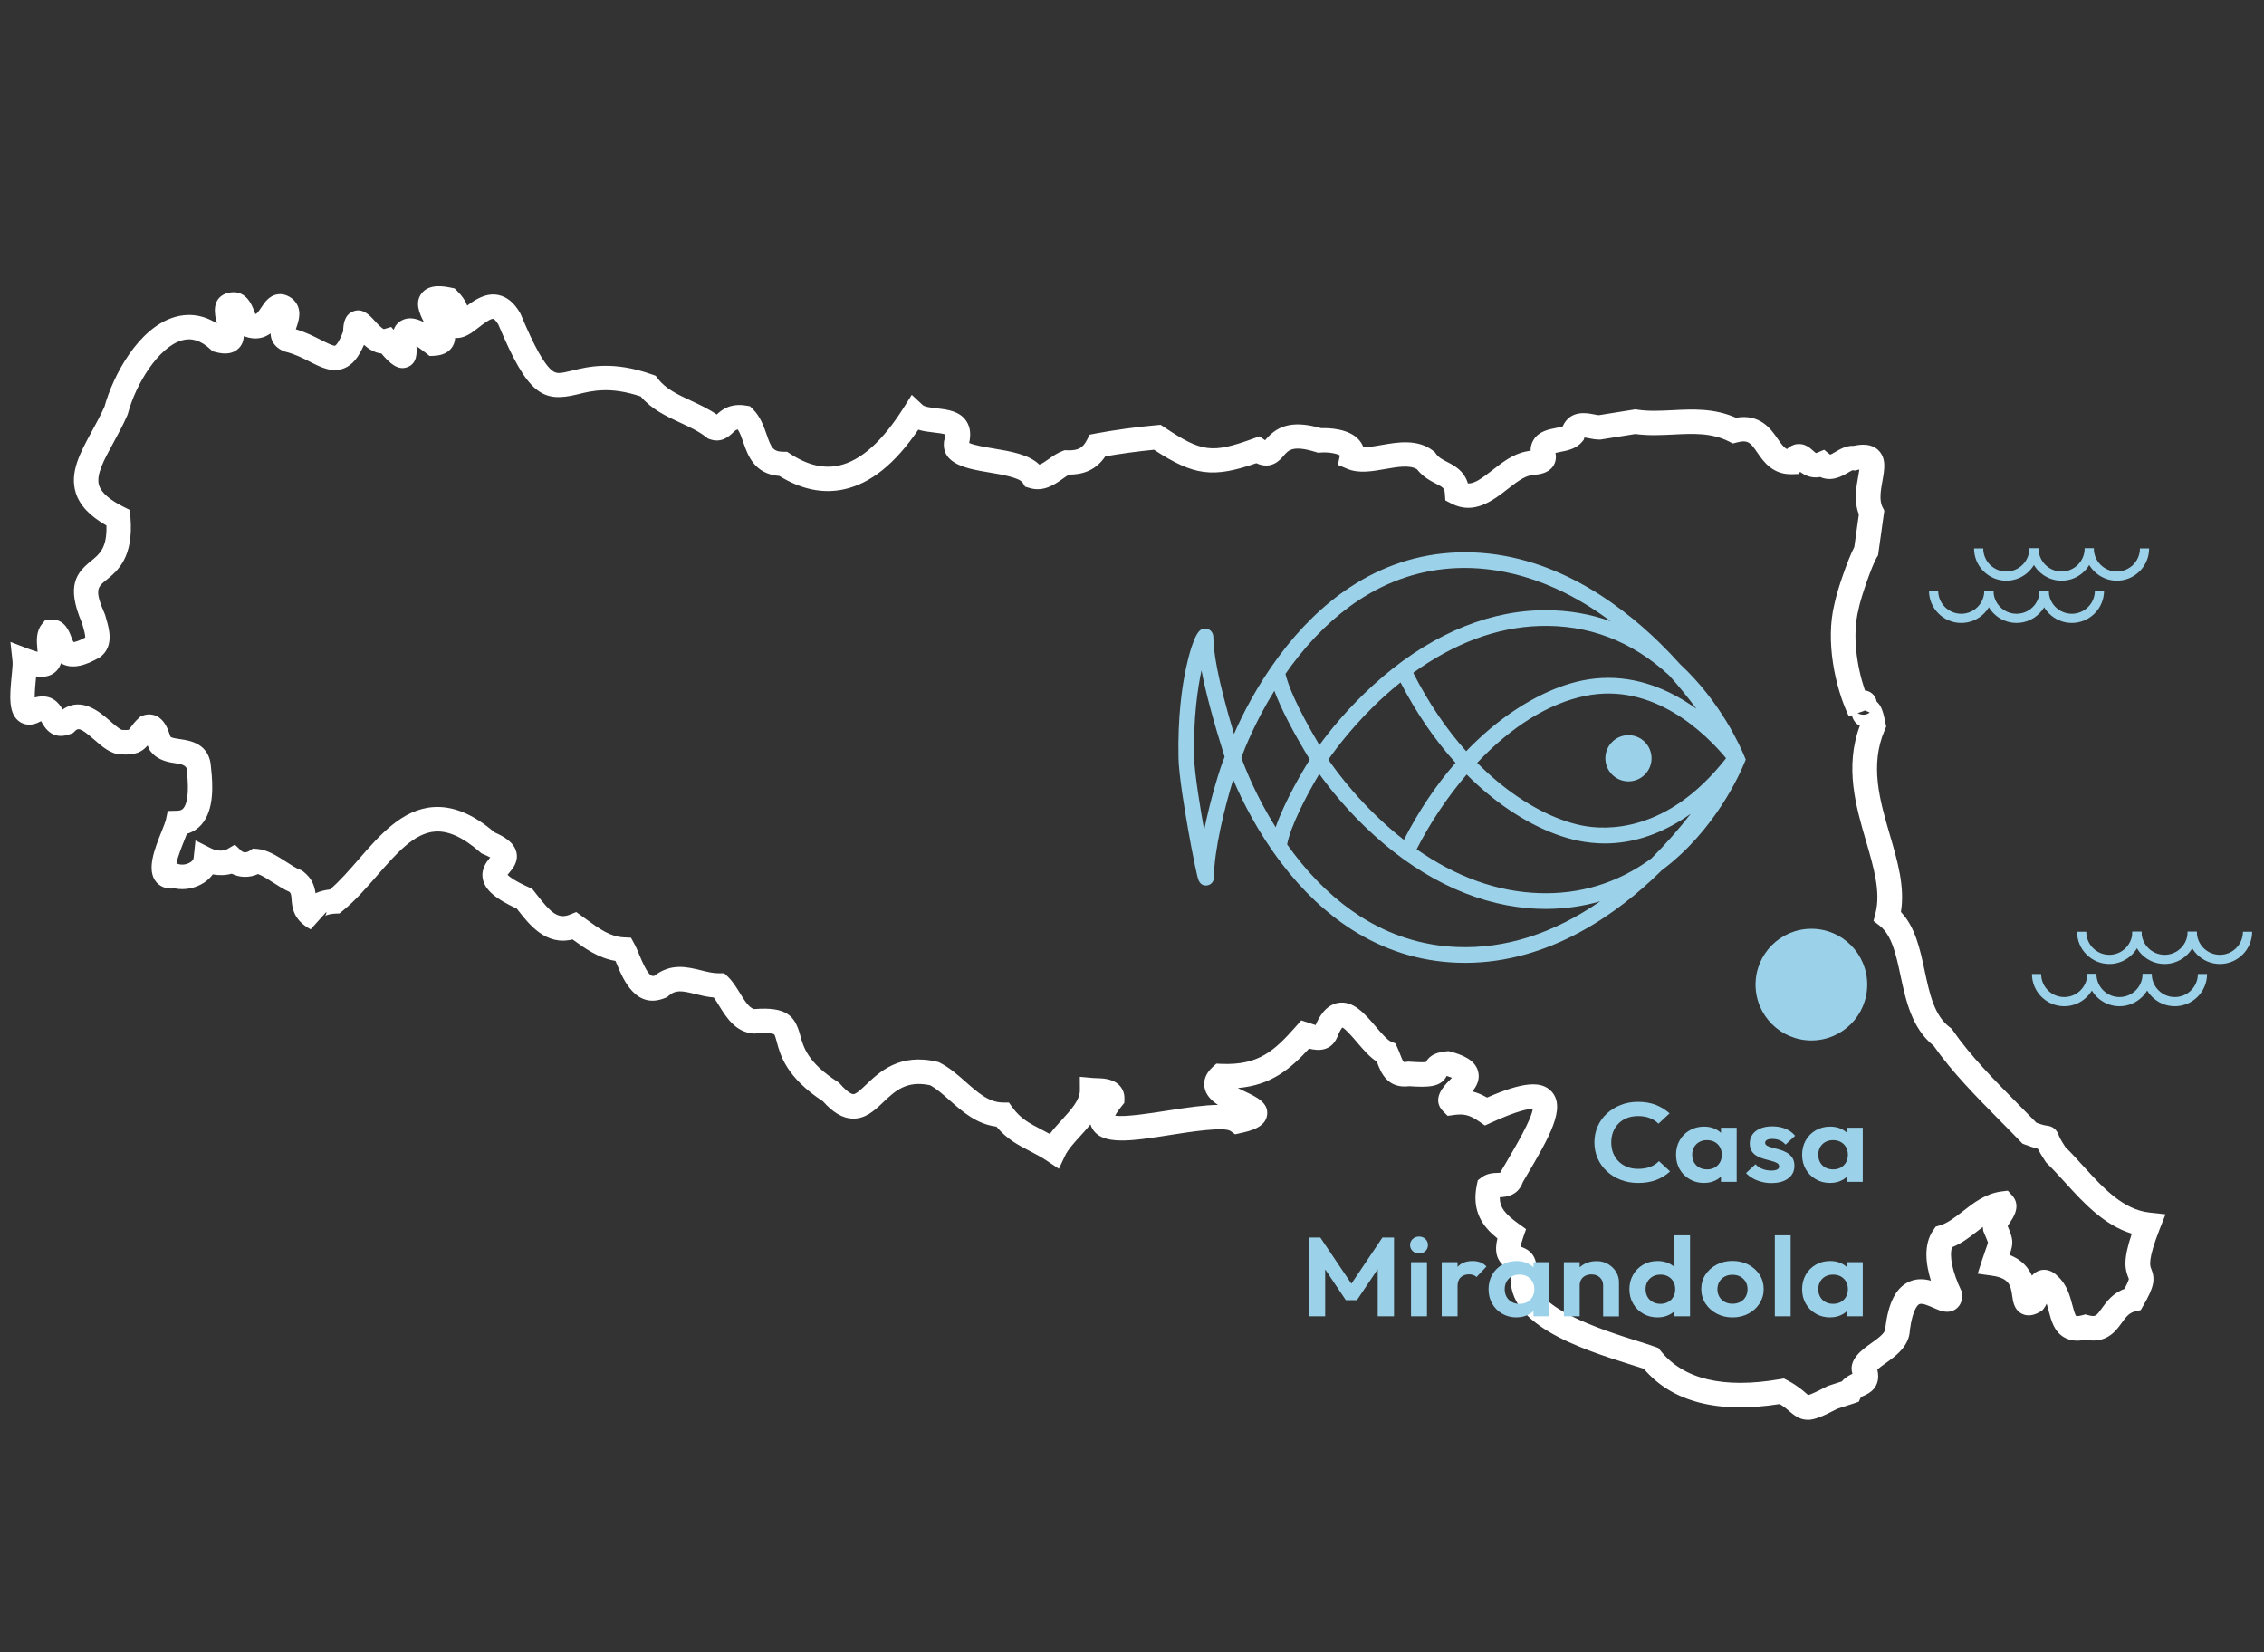
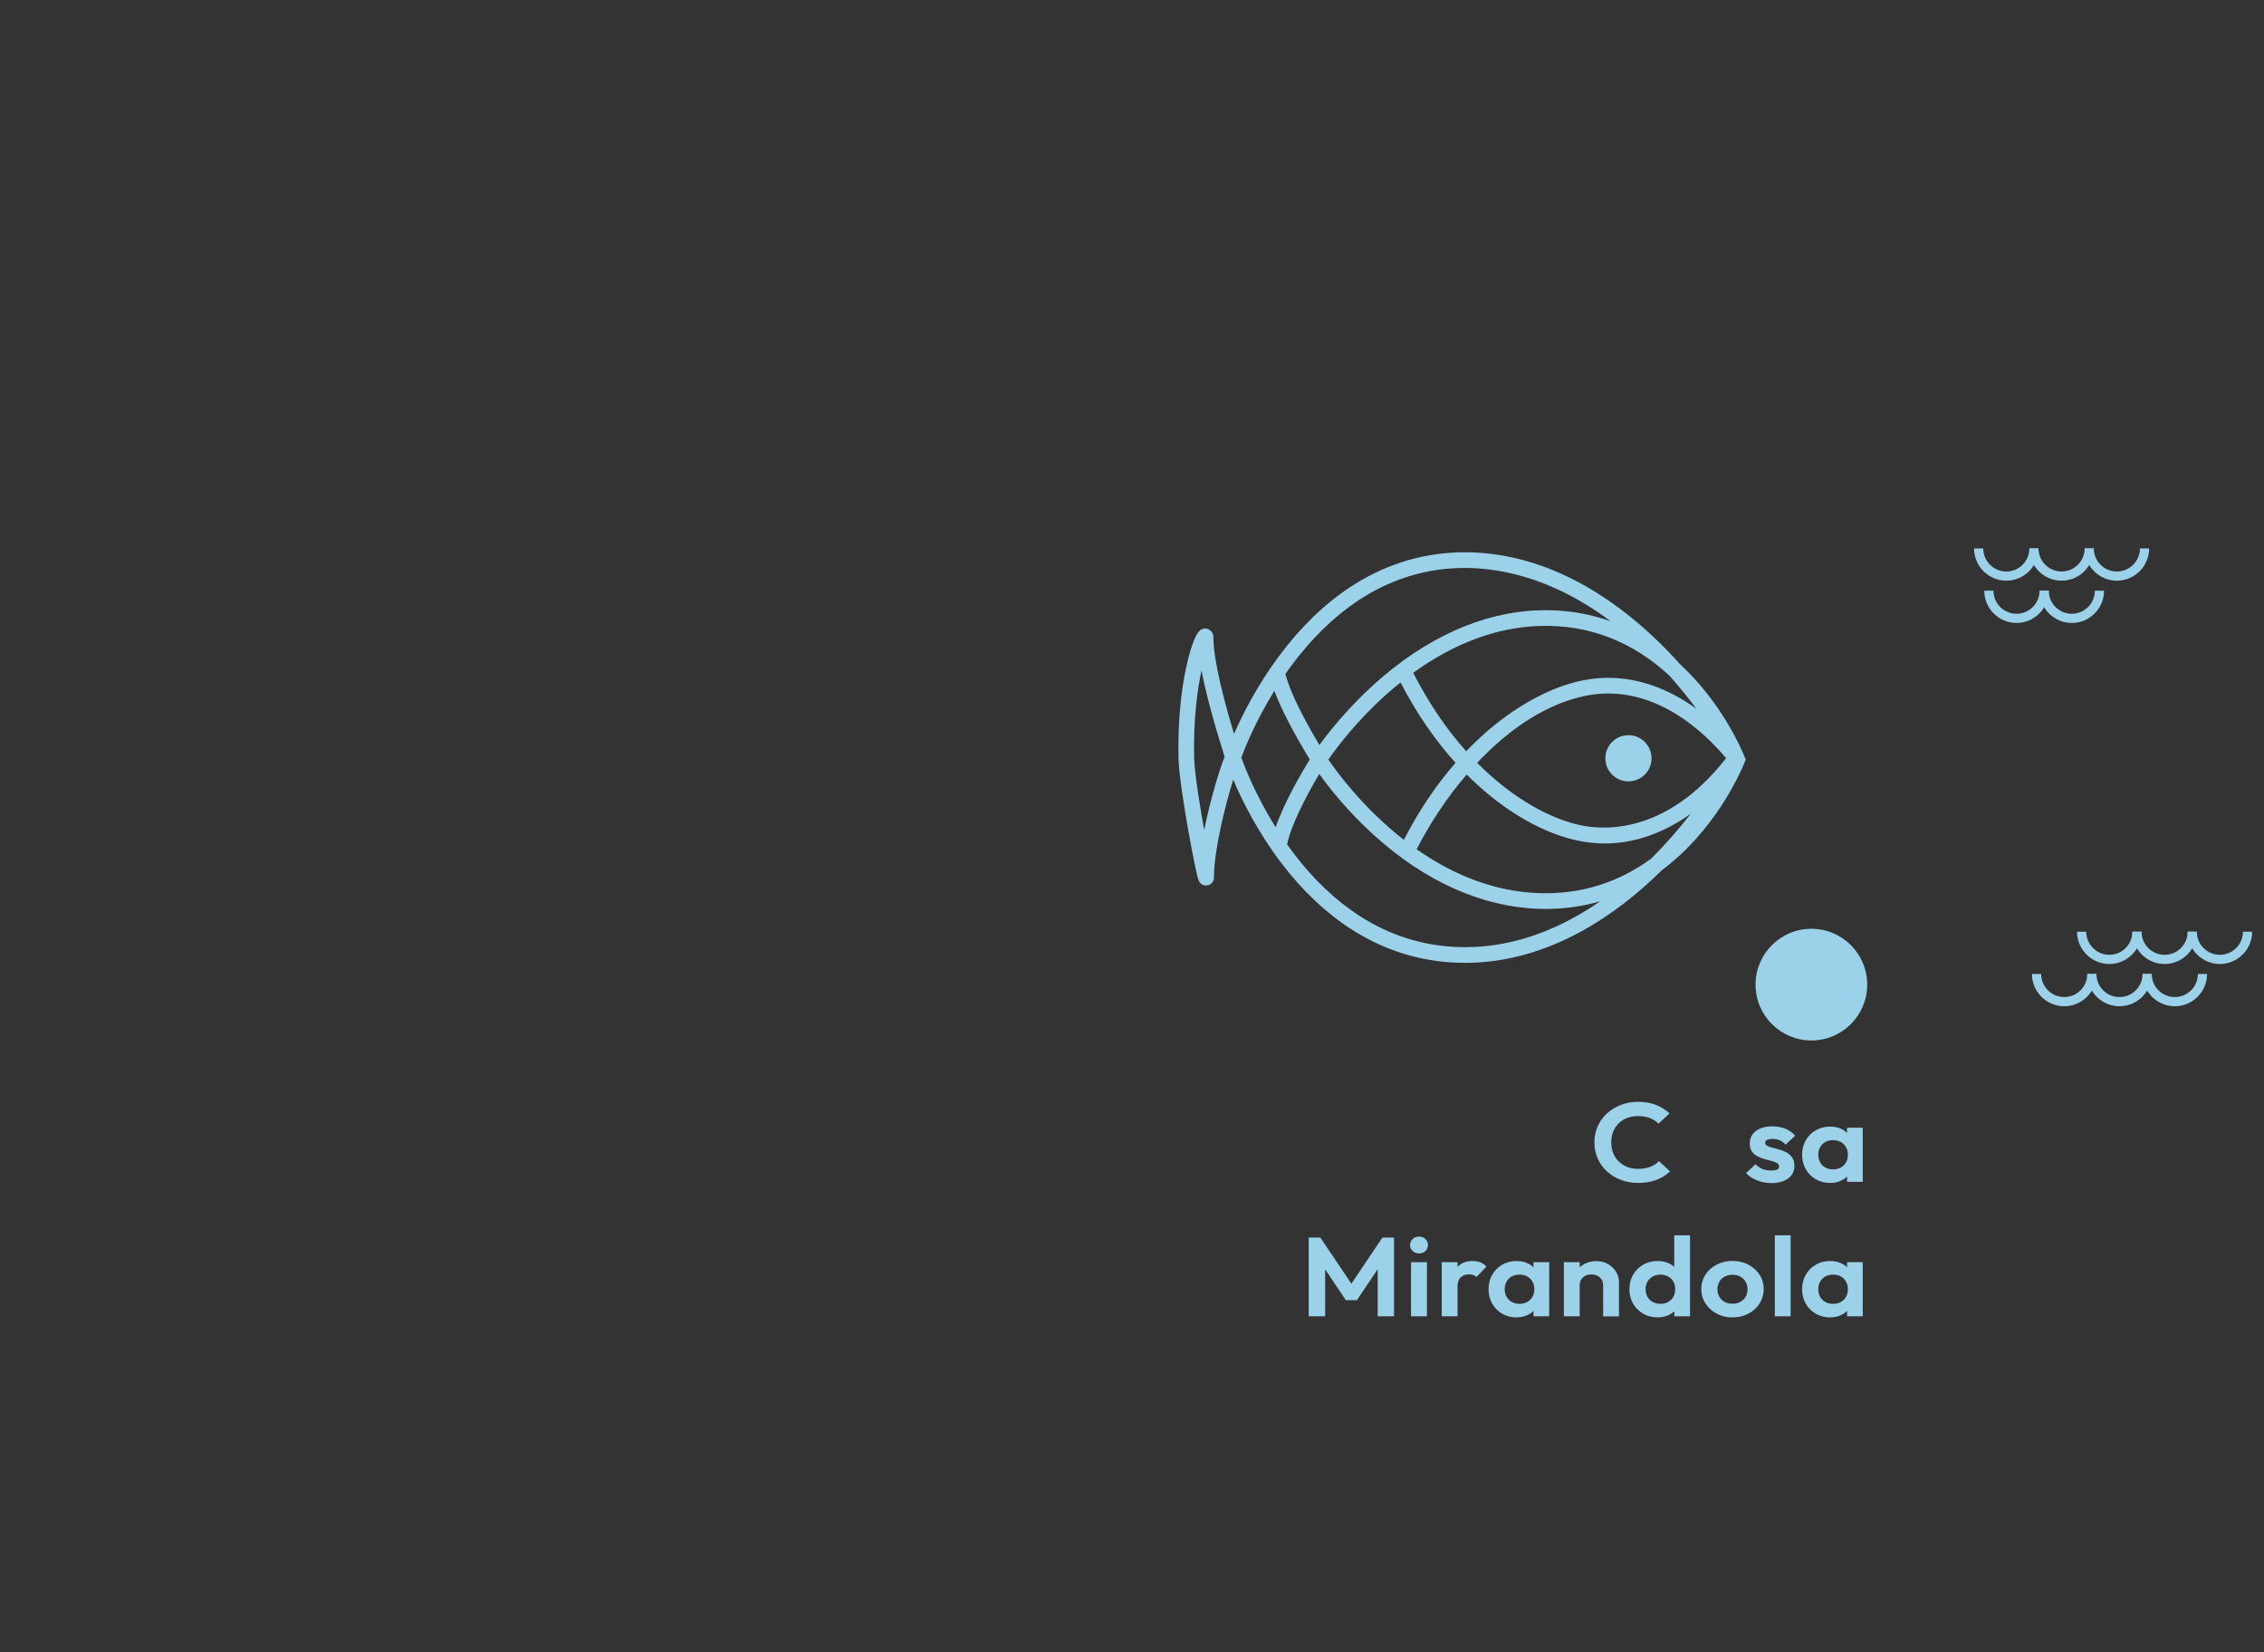
<svg xmlns="http://www.w3.org/2000/svg" id="Livello_1" data-name="Livello 1" viewBox="0 0 740 540">
  <rect x="0" y="0" width="740" height="540" fill="#333333" stroke="none" />
  <defs>
    <style>
      .cls-1 {
        fill: #9bd2ea;
      }

      .cls-2 {
        fill: #fff;
      }
    </style>
  </defs>
  <g id="path-15">
-     <path class="cls-2" d="M590.77,464c-1.93,0-3.64-.81-5.71-2.62-.82-.71-1.8-1.57-3.36-2.51-20.23,3.19-35.16-.68-44.41-11.52-1.27-.43-2.82-.92-4.54-1.46-15.87-5.01-42.4-13.39-38.58-30.9,0-.02,0-.04,0-.05-1.23-.4-3.28-1.17-4.43-3.48-.87-1.75-.98-3.84-.29-6.71-4.64-3.73-8.58-8.72-6.73-17.56l.31-1.46,1.19-.9c1.88-1.43,4.02-1.48,5.44-1.52.21,0,.47-.01.71-.03l.05-.17,1.74-2.96c3.22-5.48,8.45-14.37,8.84-17.77-1.36,0-4.98.57-13.57,4.5l-2.07.95-1.87-1.29c-3.1-2.14-4.97-2.62-8.33-2.14l-1.98.28-1.42-1.41c-4.08-4.06.29-8.47,1.94-10.13.25-.25.57-.58.88-.9-.42-.17-.98-.37-1.71-.59-.01,0-.03,0-.04,0-1.76,3.68-6.04,3.76-12.19,3.34-7.18.9-9.29-4.56-10.43-7.52-.07-.17-.13-.34-.2-.51-2.33-1.49-4.41-3.92-6.42-6.28-1.38-1.62-3.62-4.24-4.83-4.89-.31.35-.9,1.19-1.62,3.05l-.07.16c-2.09,4.78-6.46,4.41-9.2,3.7-6.21,6.78-12.47,11.96-23.28,12.89.83.42,1.68.82,2.31,1.12,3.79,1.79,7.71,3.64,7.27,7.59-.47,4.18-5.63,5.33-8.71,6.02l-1.77.39-1.46-1.07c-2.17-1.47-13.47.3-19.54,1.26-13.03,2.05-22.44,3.53-25.68-2.09-.26-.44-.45-.89-.59-1.35-1.09,1.37-2.26,2.65-3.39,3.89-2.05,2.25-3.99,4.38-4.95,6.43l-1.98,4.2-3.86-2.58c-1.95-1.3-3.85-2.29-5.69-3.24-3.67-1.9-7.44-3.86-10.87-7.97-6.47-.79-11.13-4.91-15.28-8.59-2.19-1.94-4.26-3.77-6.37-4.92-7.76-1.66-11.45,1.85-15.36,5.56-2.86,2.72-5.83,5.5-10.12,5.34-3.17-.14-6.21-1.94-9.56-5.64-12-7.87-13.95-15.11-15.11-19.46-.23-.87-.59-2.2-.82-2.42,0,0-.89-.74-6.2-.29l-.3.02-.3-.02c-5.86-.39-8.95-5.41-11.21-9.07-.59-.95-1.18-1.92-1.76-2.7-2.23-.19-4.26-.7-6.1-1.15-4.28-1.06-6.28-1.45-8.66.61l-.49.42-.6.25c-9.59,3.97-13.77-6.09-15.78-10.92-.17-.4-.33-.79-.49-1.16-5.66-.96-10.08-4.15-14.03-7.03-8.67,2.16-14.16-4.85-17.88-9.62-.11-.15-.23-.29-.34-.44-6.96-3.21-10.29-6.08-11.07-9.5-.76-3.34,1.13-5.74,2.38-7.22-.51-.29-1.24-.66-2.28-1.1l-.59-.25-.48-.42c-5.51-4.81-10.3-7-14.65-6.71-6.87.47-12.76,7.25-19.01,14.42-3.53,4.06-7.18,8.25-11.25,11.52l-1.04.84-1.34.04c-1.52.05-3.03.5-3.4.79.31-.25.53-.89.49-1.36l-5.13,5.71c-5.74-3.03-6.06-7.25-6.25-9.78-.11-1.43-.17-1.94-.69-2.46-1.78-.76-3.57-1.91-5.3-3.03-1.62-1.04-3.55-2.28-4.96-2.79-2.83,1.26-5.99,1.21-8.62-.12-2.03.57-4.19.59-6.19.23-.75,1.04-1.73,1.97-2.9,2.73-2.83,1.84-6.39,2.51-9.55,1.83-3.31.42-5.15-1.05-5.99-2.03-3.35-3.92-.6-10.78,1.82-16.83.48-1.21,1.14-2.86,1.25-3.35l.66-3.08,3.15-.08c1.13-.03,1.6-.4,1.92-.76,1.04-1.19,2.08-4.31,1.15-12.4l-.02-.34q-.04-1.49-3.2-1.94c-2.64-.38-6.25-.9-8.65-4.03l-.24-.31-.17-.35c-.19-.38-.35-.79-.5-1.21-1.91,2.2-4.09,3.24-8.77,2.93-3.35-.12-6.05-2.49-8.66-4.78-4.86-4.26-5.37-3.77-6.39-2.78l-.57.55-.74.29c-6.05,2.4-8.59-2.17-9.43-3.67-.08-.13-.17-.3-.26-.46-.04.01-.09.03-.14.04-3.23,1.83-5.56.97-6.69.27-4.05-2.51-3.44-8.69-2.8-15.24.16-1.68.37-3.77.29-4.47l-.71-6.51,6.12,2.34c1.24.47,2.14.74,2.77.89-.02-.32-.05-.65-.08-.92-.23-2.52-.51-5.66,1.52-8.17l1.17-1.45,1.87-.03c4.38-.08,5.83,3.85,6.54,5.73.19.5.48,1.28.7,1.65.4-.02,1.53-.21,3.84-1.48.07-.82-.46-2.66-.73-3.59-.12-.41-.23-.8-.33-1.17-5.26-12.23-1.77-16.41,2.97-20.25,2.79-2.26,5.24-4.24,5.03-11.59-5.46-3.1-8.75-6.61-10.03-10.7-2.08-6.65,1.48-13.16,5.24-20.05,1.43-2.61,2.9-5.31,4.17-8.16,2.73-9.97,11.01-25.76,23-29.25,3.44-1,8.37-1.28,13.71,2.11-.8-3.06-1.68-7.85,2.75-9.7l.4-.14c6.19-1.86,8.3,3.81,9,5.67.12.33.28.76.43,1.09.48-.05.89-.57,1.94-2.15,1.06-1.61,2.52-3.81,5.21-4.27,1.14-.2,2.92-.12,4.86,1.36l.33.28c3.21,3.04,1.85,6.98,1.11,9.1-.07.2-.15.43-.22.66,3.28.98,6,2.36,8.25,3.51,1.57.8,3.94,2.01,4.59,1.86,0,0,1.05-.44,2.64-4.69.02-2.16.32-5.38,3.26-6.52,3.13-1.22,5.36,1.24,6.99,3.03.69.76,2.27,2.5,3.05,2.77l2.4-.71.78.94c.46-1.25,1.28-2.37,2.7-3.11,2.21-1.16,4.68-.67,7.21.61-1.6-3.1-2.98-6.46-.81-9.36,2.53-3.38,7.53-2.36,9.66-1.93l1.17.24.85.84c1.72,1.7,2.75,3.31,3.28,4.79,2.69-2.04,6.16-4.27,10.14-3.48,2.84.57,5.25,2.56,7.17,5.93l.21.43c4.37,10.45,7.61,16.27,10.21,18.32,1.45,1.15,2.47,1.04,6.56.04,5.31-1.31,13.33-3.28,26.2,1.29l1.13.4.72.96c2.53,3.34,6.53,5.2,10.76,7.17,2.82,1.31,5.73,2.66,8.46,4.53,1.55-1.45,4.34-3.79,9.6-2.91l1.26.21.91.91c2.51,2.51,3.58,5.6,4.53,8.33,1.51,4.35,2.1,5.61,5.53,5.64h1.17s.98.65.98.65c5.65,3.7,10.87,4.95,15.97,3.84,7.14-1.56,14.27-7.95,21.21-19l2.58-4.1,3.54,3.31c.69.65,3.05.92,4.78,1.12,3.29.38,7.38.85,9.55,4.19,1.24,1.91,1.54,4.24.89,7.1,1.57.75,5.45,1.4,7.9,1.81,5.73.96,11.63,1.94,15.04,5.28.77-.23,1.79-.92,3.09-1.84,1.37-.97,2.79-1.97,4.47-2.6l.74-.27.79.03c3.56.11,5.08-.68,6.47-3.38l.89-1.73,1.91-.37c5.52-1.07,13.9-2.22,19.91-2.73l1.39-.12,1.16.78c12.31,8.22,15.58,8.63,29.18,3.69l1.92-.7,1.69,1.15c.06.04.12.08.18.12.04-.04.07-.08.1-.12,3.24-3.8,7.7-6.86,18.19-3.82,2.4-.08,9.06.04,12.4,3.83.65.74,1.13,1.56,1.44,2.44,1.65-.01,3.74-.38,5.78-.74,5.34-.94,11.99-2.11,17.1,1.92l.45.36.33.47c.94,1.33,2.19,1.97,3.77,2.78,2.25,1.16,5.47,2.81,6.73,7,2.05.12,4.29-1.43,8.03-4.36,3.18-2.49,6.77-5.3,11.03-6.09.47-.12.94-.18,1.42-.23,0-1.3.32-2.49.96-3.54,1.71-2.82,4.95-3.44,7.32-3.9.65-.12,1.63-.31,2.21-.51,2.42-5.48,7.9-4.39,10.06-3.97.66.13,1.28.25,1.79.29l11.89-1.9.62.09c3.73.57,7.52.38,11.54.18,6.69-.34,13.6-.68,20.74,2.47,7.94-1.37,11.48,3.75,13.64,6.89,1.35,1.96,2.13,2.93,3.03,3.35.84-.79,1.91-1.44,3.26-1.61,2.56-.33,4.27,1.22,5.29,2.15.28.26.75.68.95.77,0,0,.15-.03.45-.15l2.2-.93,1.86,1.5s.08.06.11.08c.39-.11,1.19-.58,1.73-.9,1.52-.89,3.53-2.07,6.02-1.98,2.44-.52,5.64-.78,7.94,1.38,2.76,2.6,2.07,6.38,1.41,10.04-.54,2.98-1.15,6.35.02,8.63l.58,1.13-2.04,14.62-.44.71c-1.45,2.36-5.21,13.04-5.92,16.81l-.05.25c-2.08,8.22-.56,18.49,2.12,26.38.85.09,1.67.43,2.34,1.01.66.57,1.29,1.42,1.5,2.66,1.71,1.38,2.27,4.08,2.86,6.91l.25,1.23-.5,1.16c-4.94,11.52-1.58,23.02,1.67,34.15,2.56,8.75,4.98,17.06,3.64,25.29,4.71,4.95,6.25,12.16,7.75,19.16,1.62,7.58,3.14,14.74,8.29,18.57l.53.39.37.54c5.8,8.38,13.65,16.32,21.25,24,2.02,2.05,4.11,4.16,6.12,6.23,2.21.8,3.04.89,3.33.92,1.95.21,3.23,1.21,3.92,3.08.14.38.5,1.37,2.18,3.92,1.98,1.95,3.93,4.09,5.81,6.17,6.39,7.03,13,14.3,21.73,15.25l5.21.57-1.92,4.87c-3.95,10.05-3.16,11.96-2.78,12.88,1.45,3.51.91,6.1-2.54,12.05l-.87,1.51-1.7.39c-2.04.46-2.99,1.67-4.49,3.76-1.87,2.61-4.95,6.89-11.83,5.55-2.79.58-5.1.31-7.04-.81-3.24-1.88-4.16-5.37-4.97-8.45-.23-.88-.46-1.74-.72-2.53-.27.61-.6,1.18-1.03,1.7l-.45.54-.6.36c-.83.49-3.34,1.97-5.94.72-2.57-1.24-2.95-3.9-3.23-5.84-.46-3.25-.83-5.82-6.58-6.63l-4.71-.66,1.46-4.53c.5-1.54.92-2.72,1.25-3.65.29-.82.59-1.66.65-1.98-.08-.35-.5-1.33-.9-2.28l-.62-1.48-.08-.46c-.05-.3-.08-.6-.09-.89-.52.4-1.05.81-1.58,1.23-2.59,2.02-5.25,4.11-8.47,5.4-.96,2.83.13,8.13,2.96,14.05l.41.86-.02.96c-.07,2.65-1.49,3.94-2.33,4.47-2.44,1.54-4.94.42-7.15-.56-1.48-.66-3.72-1.66-4.65-1.14-.34.19-2.1,1.51-3.01,8.46-.18,5.31-4.76,8.56-8.11,10.94-.79.56-1.88,1.34-2.53,1.91l.02.1c1.38,5.94-3.04,7.87-4.49,8.5-.29.13-.72.31-.89.43l-.71,1.52-1.67.56-5.31,1.72-.42.21c-4.2,2.17-6.95,3.42-9.34,3.42ZM583.1,450.52l1.21.64c3.08,1.63,4.85,3.17,6.01,4.19.23.2.49.43.69.59.83-.21,2.66-1.04,5.43-2.48l1-.51,4.58-1.48c1.1-1.33,2.45-2.03,3.46-2.49-1.5-4.58,3.27-7.97,5.97-9.88,2-1.42,4.74-3.36,4.75-4.74l.03-.48c.99-7.83,3.23-12.48,7.05-14.63,2.7-1.52,5.47-1.35,7.85-.7-1.69-5.41-2.48-11.83.76-16.49l.81-1.17,1.36-.4c2.53-.74,4.93-2.62,7.47-4.6,3.49-2.73,7.45-5.83,12.66-6.5l2.07-.26,1.4,1.54c3.04,3.35.44,7.19-.68,8.83-.23.33-.56.82-.77,1.2,1.85,4.36,1.97,5.51.62,9.43,4.07,1.58,6.19,4.22,7.33,6.77.69-.83,1.61-1.49,2.86-1.78,1.37-.31,3.46-.21,5.66,2.07,2.95,2.74,3.91,6.4,4.69,9.34.31,1.19.84,3.19,1.27,3.58,0,0,.08.01.29.01.29,0,.82-.04,1.65-.27l1.02-.28,1.03.27c2.3.6,2.53.28,4.34-2.24,1.52-2.12,3.53-4.92,7.41-6.36,1.18-2.17,1.4-3.02,1.45-3.28-.04-.11-.09-.22-.14-.34-1.14-2.75-1.82-5.83,1.1-14.44-9.14-2.81-15.85-10.18-21.87-16.8-1.99-2.19-3.88-4.26-5.79-6.12l-.3-.29-.24-.35c-1.23-1.85-1.99-3.17-2.5-4.18-1.03-.25-2.35-.66-4.19-1.36l-.83-.32-.62-.64c-2.16-2.25-4.35-4.46-6.67-6.81-7.69-7.77-15.63-15.8-21.78-24.56-7.12-5.67-9.07-14.81-10.8-22.9-1.44-6.77-2.81-13.16-6.77-16.27l-2.06-1.61.65-2.53c1.77-6.89-.58-14.94-3.07-23.46-3.33-11.4-7.09-24.27-2.05-37.79-1.6-.7-2.28-2.25-2.63-3.43l-.97.35c-4.52-9.57-7.71-24.62-4.7-36.72.83-4.26,4.33-14.49,6.49-18.61l1.49-10.66c-1.68-4.34-.84-8.99-.21-12.46.12-.66.27-1.49.37-2.21-.19.04-.4.08-.64.14l-.81.2-.7-.12c-.36.1-1.14.56-1.68.87-1.78,1.04-5.2,3.05-8.96,1.36-2.96.54-5.15-.62-6.57-1.7l-.46.71-2.09.07c-6.44.21-9.43-4.16-11.43-7.06-2.15-3.12-2.95-4.28-6.54-3.36l-1.45.37-1.34-.67c-5.72-2.87-11.71-2.57-18.06-2.25-4.04.2-8.21.41-12.51-.17l-11.38,1.82h-.33c-1.31,0-2.5-.25-3.56-.45-.4-.08-.93-.18-1.34-.24l-.22.74-.5.62c-1.91,2.35-4.81,2.91-7.15,3.36-.48.09-1.11.21-1.61.34l.02.11c.33,1.58.01,3.14-.89,4.37-1.65,2.24-4.48,2.52-6.18,2.69-.22.02-.42.04-.59.06l-.41.09c-2.35.4-5.04,2.5-7.65,4.54-4.61,3.6-10.91,8.54-18.31,4.68l-1.98-1.03-.16-2.23c-.13-1.77-.52-2.02-2.9-3.24-1.8-.92-4.22-2.17-6.22-4.7-2.37-1.49-6.45-.77-10.4-.08-4.25.75-8.63,1.52-12.41-.08l-3.03-1.28.65-3.08c-.86-.58-3.62-1.17-6.37-.95l-.77.06-.74-.23c-7.48-2.31-8.92-.62-10.45,1.16-1.27,1.49-4.06,4.75-8.99,2.49-14.21,4.94-20.45,4.1-33.43-4.39-4.97.47-11.19,1.31-15.93,2.16-3.41,5.08-8.14,5.95-11.84,5.96-.62.34-1.36.86-2.07,1.37-2.63,1.86-6.23,4.4-10.85,3.01l-1.45-.44-.8-1.29c-1.05-1.7-7.26-2.74-10.97-3.36-6.88-1.15-15.44-2.58-14.75-9.88l.04-.42.12-.4c.28-.89.34-1.42.34-1.69-.75-.31-2.55-.52-3.68-.65-1.69-.19-3.49-.4-5.21-.93-7.63,11.2-15.59,17.59-24.27,19.49-6.9,1.51-14,.04-21.12-4.36-8.22-.63-10.36-6.82-11.8-10.97-.54-1.57-1.06-3.07-1.8-4.24-.61.1-.99.46-1.68,1.12-1.17,1.1-3.6,3.4-7.38,2.1l-.65-.22-.54-.42c-2.47-1.95-5.41-3.32-8.53-4.77-4.59-2.13-9.33-4.33-12.97-8.6-9.97-3.31-15.83-1.87-20.56-.7-11.49,2.83-16.32.18-25.96-22.8-.79-1.34-1.41-1.79-1.66-1.84-.92-.19-3.38,1.72-4.7,2.75-2.38,1.85-4.83,3.76-7.76,3.46-.05.91-.28,1.81-.78,2.68-.78,1.36-2.47,3.02-6.08,3.17l-1.49.06-1.17-.93c-1.32-1.05-2.35-1.77-3.13-2.28.14,2.12.3,5.57-2.88,6.83-3.19,1.27-5.86-1.25-8.58-4.43-2.23-.24-4.15-1.47-5.69-2.83-1.81,4.22-3.87,6.63-6.52,7.68-3.89,1.55-7.59-.34-11.18-2.17-2.33-1.19-4.98-2.54-8.05-3.28l-.39-.09-.36-.17c-3.04-1.42-3.96-3.63-4.03-5.71-2,1.46-4.79,2.34-8.6.96l-.14-.05c-.07,1.44-.53,2.82-1.69,3.98-1.71,1.71-4.26,2.11-7.58,1.21l-.94-.26-.72-.66c-3.12-2.88-6.18-3.83-9.37-2.89-7.52,2.19-14.98,14.12-17.59,23.93l-.21.59c-1.44,3.26-3.11,6.33-4.59,9.04-3.06,5.59-5.69,10.42-4.63,13.83.74,2.36,3.45,4.73,8.05,7.03l2.01,1,.19,2.24c1.13,13.35-4.27,17.72-7.85,20.62-2.91,2.35-3.99,3.23-.54,11.12l.14.31.08.33c.09.37.21.77.34,1.21.86,2.97,2.47,8.5-1.74,12l-.26.21-.29.17c-4.74,2.76-8.34,3.54-11.32,2.48-.46-.16-.87-.36-1.25-.58-.36,1.15-1.01,2.23-2.16,3.1-1.71,1.3-3.8,1.51-5.96,1.19-.01.15-.03.31-.05.47-.16,1.61-.43,4.42-.42,6.42,5.63-1.53,8.08,2.08,9.13,3.92,6.27-4.35,12.27.92,15.62,3.85,1.13.99,3.02,2.65,3.76,2.81,1.44.1,2.04.01,2.24-.03.13-.15.37-.47.54-.71.59-.8,1.4-1.91,2.75-3.14l.59-.54.75-.27c1.5-.54,3.08-.47,4.46.19,2.69,1.3,3.72,4.32,4.4,6.33.05.14.1.3.15.45.62.39,1.98.59,3.2.76,3.16.46,9.72,1.4,10.05,9.45.64,5.69.99,13.71-3.08,18.4-1.29,1.49-2.93,2.53-4.82,3.08-.22.58-.48,1.22-.76,1.93-.72,1.79-2.18,5.43-2.67,7.73l.8.26c1.09.35,2.68.08,3.79-.64.44-.29.97-.75,1.04-1.35l.61-5.76,5.17,2.61c1.6.81,3.98.94,5.1.29l2.6-1.52,2.18,2.07c.69.65,1.81.48,2.56-.02l1.16-.77,1.39.11c3.36.27,6.52,2.3,9.57,4.27,1.6,1.03,3.26,2.1,4.45,2.53l.59.22.49.39c2.98,2.32,3.71,4.97,3.97,7.08,1.65-.76,3.43-1.09,4.74-1.24,3.19-2.75,6.29-6.31,9.3-9.77,7.04-8.09,14.32-16.45,24.49-17.15,6.42-.43,12.96,2.26,19.97,8.25,3.19,1.4,6.4,3.29,7.16,6.49.74,3.1-1.18,5.36-2.33,6.71-.17.2-.39.46-.57.69.64.64,2.42,2.04,7.17,4.16l.89.4.61.77c.32.41.65.82.98,1.25,4.44,5.69,6.8,8.02,10.76,6.41l2.05-.83,1.8,1.29c.52.37,1.03.75,1.54,1.12,4.16,3.04,7.75,5.66,12.3,5.87l2.25.1,1.08,1.98c.6,1.1,1.13,2.38,1.69,3.73,2.58,6.2,3.69,7.05,4.87,6.76,5.41-4.25,10.82-2.9,15.2-1.82,2.08.52,4.07,1.01,6.04.99h1.62s1.17,1.11,1.17,1.11c1.56,1.49,2.76,3.44,3.92,5.32,1.5,2.44,3.06,4.96,4.71,5.26,10.58-.81,13.3,2.15,15.04,8.64,1,3.71,2.36,8.8,12.18,15.11l.47.3.37.42c2.74,3.12,4.05,3.33,4.29,3.34.01,0,.02,0,.03,0,.91,0,2.66-1.67,4.22-3.15,4.33-4.12,10.89-10.35,23.18-7.44l.46.11.42.21c3.18,1.6,5.87,3.98,8.48,6.29,3.87,3.42,7.52,6.66,12.08,6.71l2.02.02,1.18,1.63c2.62,3.63,5.55,5.15,9.26,7.08.92.48,1.9.98,2.92,1.55,1.21-1.63,2.6-3.15,3.96-4.64,3.03-3.33,5.89-6.47,5.87-9.64l-.02-4.4,4.38.39c.25.02.57.03.92.04,2.2.06,5.53.14,7.67,2.4,1.1,1.17,1.66,2.67,1.61,4.33l-.04,1.35-.85,1.05c-1.19,1.48-1.82,2.49-2.15,3.14,3.31.51,11.69-.81,16.93-1.63,6.84-1.08,12.35-1.86,16.68-1.89-2.26-1.49-4.04-3.33-4.43-5.88-.24-1.62.02-4.06,2.68-6.49l1.22-1.11,1.65.07c12.16.51,17.32-4.28,24.37-12.25l1.73-1.96,2.49.8c.28.09.58.19.89.3.37.13.88.3,1.32.43.97-2.31,3.14-6.53,7.33-7.25,4.98-.85,8.7,3.5,12.29,7.71,1.6,1.87,3.78,4.43,5,4.93l1.47.6.66,1.45c.34.74.62,1.48.88,2.13.34.88.85,2.21,1.18,2.48,0,0,.09.02.3.02.16,0,.4-.01.71-.06l.46-.07.46.03c2.92.21,4.48.19,5.3.12,1.44-2.62,4.15-3.25,6.7-3.51l.72-.07.7.19c3.62.97,7.91,2.57,8.94,6.41.71,2.63-.45,4.83-1.86,6.58,1.6.4,3.16,1.06,4.79,2,11.61-5.08,17.79-5.62,21.12-1.94,4.82,5.35-.91,15.09-8.16,27.42l-1.25,2.13c-1.57,4.51-5.5,4.89-7.55,4.96-.05,3.24,1.63,5.43,6.17,8.69l2.42,1.74-.98,2.82c-.5,1.44-.71,2.36-.79,2.92,1.75.58,6.08,2.28,4.98,8.93l-.04.23c-2.36,10.42,21.63,18,33.15,21.64,2.3.73,4.28,1.35,5.86,1.92l1.07.38.71.89c7.43,9.34,20.54,12.48,38.97,9.31l1.35-.23ZM656.01,401.09h0ZM438.99,335.58h0ZM607.2,233.07c1.19.69,2.72.67,3.78-.09.05-.04.11-.08.15-.12l-1.53-.66-2.4.86ZM9.16,228.89h0,0ZM20.13,208.68h0ZM500.94,155.24h0s0,0,0,0ZM605.68,153.66h0ZM589.52,152.58h0,0ZM598.24,148.59h0ZM511.12,139.18h0,0Z" />
-   </g>
+     </g>
  <g>
    <path class="cls-1" d="M655.77,189.78c-5.81,0-10.54-4.73-10.54-10.54h3c0,4.16,3.38,7.54,7.54,7.54s7.54-3.38,7.54-7.54h3c0,5.81-4.73,10.54-10.54,10.54Z" />
    <path class="cls-1" d="M673.84,189.78c-5.81,0-10.54-4.73-10.54-10.54h3c0,4.16,3.38,7.54,7.54,7.54s7.54-3.38,7.54-7.54h3c0,5.81-4.73,10.54-10.54,10.54Z" />
    <path class="cls-1" d="M691.91,189.78c-5.81,0-10.54-4.73-10.54-10.54h3c0,4.16,3.38,7.54,7.54,7.54s7.54-3.38,7.54-7.54h3c0,5.81-4.73,10.54-10.54,10.54Z" />
  </g>
  <g>
-     <path class="cls-1" d="M641.04,203.59c-5.81,0-10.54-4.73-10.54-10.54h3c0,4.16,3.38,7.54,7.54,7.54s7.54-3.38,7.54-7.54h3c0,5.81-4.73,10.54-10.54,10.54Z" />
    <path class="cls-1" d="M659.11,203.59c-5.81,0-10.54-4.73-10.54-10.54h3c0,4.16,3.38,7.54,7.54,7.54s7.54-3.38,7.54-7.54h3c0,5.81-4.73,10.54-10.54,10.54Z" />
    <path class="cls-1" d="M677.18,203.59c-5.81,0-10.54-4.73-10.54-10.54h3c0,4.16,3.38,7.54,7.54,7.54s7.54-3.38,7.54-7.54h3c0,5.81-4.73,10.54-10.54,10.54Z" />
  </g>
  <g>
    <path class="cls-1" d="M689.44,315.05c-5.81,0-10.54-4.73-10.54-10.54h3c0,4.16,3.38,7.54,7.54,7.54s7.54-3.38,7.54-7.54h3c0,5.81-4.73,10.54-10.54,10.54Z" />
    <path class="cls-1" d="M707.51,315.05c-5.81,0-10.54-4.73-10.54-10.54h3c0,4.16,3.38,7.54,7.54,7.54s7.54-3.38,7.54-7.54h3c0,5.81-4.73,10.54-10.54,10.54Z" />
    <path class="cls-1" d="M725.58,315.05c-5.81,0-10.54-4.73-10.54-10.54h3c0,4.16,3.38,7.54,7.54,7.54s7.54-3.38,7.54-7.54h3c0,5.81-4.73,10.54-10.54,10.54Z" />
  </g>
  <g>
    <path class="cls-1" d="M674.7,328.86c-5.81,0-10.54-4.73-10.54-10.54h3c0,4.16,3.38,7.54,7.54,7.54s7.54-3.38,7.54-7.54h3c0,5.81-4.73,10.54-10.54,10.54Z" />
    <path class="cls-1" d="M692.77,328.86c-5.81,0-10.54-4.73-10.54-10.54h3c0,4.16,3.38,7.54,7.54,7.54s7.54-3.38,7.54-7.54h3c0,5.81-4.73,10.54-10.54,10.54Z" />
    <path class="cls-1" d="M710.85,328.86c-5.81,0-10.54-4.73-10.54-10.54h3c0,4.16,3.38,7.54,7.54,7.54s7.54-3.38,7.54-7.54h3c0,5.81-4.73,10.54-10.54,10.54Z" />
  </g>
  <g>
    <path class="cls-1" d="M535.4,386.61c-2.03,0-3.91-.34-5.65-1.01-1.74-.67-3.26-1.61-4.56-2.82s-2.3-2.62-3-4.23c-.7-1.61-1.05-3.34-1.05-5.2s.35-3.59,1.05-5.2c.7-1.61,1.7-3.01,3-4.21,1.3-1.2,2.82-2.14,4.54-2.82,1.72-.68,3.61-1.02,5.67-1.02,2.21,0,4.16.34,5.85,1.01,1.68.67,3.17,1.59,4.46,2.76l-3.63,3.37c-.76-.78-1.7-1.39-2.8-1.83-1.1-.44-2.4-.66-3.87-.66-1.29,0-2.47.2-3.53.6-1.07.4-1.99.99-2.78,1.76-.79.77-1.4,1.68-1.82,2.75s-.63,2.23-.63,3.5.21,2.47.63,3.51,1.03,1.96,1.82,2.73c.79.77,1.72,1.36,2.78,1.78s2.24.62,3.53.62c1.55,0,2.89-.22,4.01-.66,1.12-.44,2.06-1.06,2.82-1.87l3.63,3.37c-1.29,1.2-2.79,2.12-4.5,2.78-1.71.66-3.7.99-5.96.99Z" />
-     <path class="cls-1" d="M556.98,386.61c-1.74,0-3.31-.4-4.7-1.21s-2.49-1.9-3.28-3.3c-.79-1.39-1.18-2.95-1.18-4.69s.39-3.33,1.18-4.72c.79-1.39,1.88-2.49,3.28-3.29s2.96-1.21,4.7-1.21c1.37,0,2.59.26,3.67.77,1.08.51,1.94,1.23,2.59,2.14.64.92.99,1.95,1.05,3.09v6.37c-.05,1.17-.4,2.21-1.05,3.11-.65.9-1.51,1.62-2.59,2.14s-2.3.79-3.67.79ZM557.93,382.18c1.45,0,2.62-.45,3.51-1.34.89-.89,1.34-2.04,1.34-3.46,0-.93-.2-1.75-.61-2.47-.41-.72-.98-1.28-1.7-1.68-.72-.4-1.57-.61-2.55-.61s-1.79.2-2.51.61c-.72.4-1.29.96-1.7,1.68-.41.72-.61,1.55-.61,2.47s.2,1.79.61,2.51c.41.72.97,1.28,1.7,1.68.72.4,1.56.6,2.51.6ZM562.51,386.25v-4.76l.83-4.32-.83-4.25v-4.36h5.13v17.69h-5.13Z" />
    <path class="cls-1" d="M578.99,386.65c-1.08,0-2.14-.13-3.18-.4-1.04-.27-1.99-.64-2.86-1.12-.87-.48-1.62-1.06-2.25-1.74l3.08-2.89c.66.68,1.42,1.2,2.29,1.54.87.34,1.83.51,2.88.51.84,0,1.48-.11,1.92-.33.43-.22.65-.55.65-.99,0-.49-.23-.86-.69-1.13s-1.06-.49-1.8-.68-1.51-.39-2.31-.62-1.57-.54-2.31-.92-1.34-.9-1.8-1.58-.69-1.54-.69-2.62.29-2.1.89-2.93c.59-.83,1.44-1.48,2.55-1.94,1.11-.46,2.41-.7,3.91-.7,1.58,0,3.01.26,4.29.77s2.34,1.28,3.18,2.31l-3.12,2.89c-.58-.66-1.23-1.14-1.95-1.43-.73-.29-1.51-.44-2.35-.44-.76,0-1.35.11-1.76.33-.41.22-.61.52-.61.92,0,.44.23.78.69,1.02s1.06.46,1.8.64,1.51.39,2.31.62,1.57.56,2.29.97c.72.42,1.32.97,1.78,1.65.46.68.69,1.56.69,2.64,0,1.73-.67,3.11-2.01,4.12-1.34,1.01-3.17,1.52-5.49,1.52Z" />
    <path class="cls-1" d="M598.19,386.61c-1.74,0-3.31-.4-4.7-1.21s-2.49-1.9-3.28-3.3c-.79-1.39-1.18-2.95-1.18-4.69s.39-3.33,1.18-4.72c.79-1.39,1.88-2.49,3.28-3.29s2.96-1.21,4.7-1.21c1.37,0,2.59.26,3.67.77,1.08.51,1.94,1.23,2.59,2.14.64.92.99,1.95,1.05,3.09v6.37c-.05,1.17-.4,2.21-1.05,3.11-.65.9-1.51,1.62-2.59,2.14s-2.3.79-3.67.79ZM599.14,382.18c1.45,0,2.62-.45,3.51-1.34.89-.89,1.34-2.04,1.34-3.46,0-.93-.2-1.75-.61-2.47-.41-.72-.98-1.28-1.7-1.68-.72-.4-1.57-.61-2.55-.61s-1.79.2-2.51.61c-.72.4-1.29.96-1.7,1.68-.41.72-.61,1.55-.61,2.47s.2,1.79.61,2.51c.41.72.97,1.28,1.7,1.68.72.4,1.56.6,2.51.6ZM603.72,386.25v-4.76l.83-4.32-.83-4.25v-4.36h5.13v17.69h-5.13Z" />
    <path class="cls-1" d="M427.76,430.19v-25.74h3.79l11.25,16.7h-2.17l11.22-16.7h3.79v25.74h-5.33v-17.21l1.03.29-7.82,11.64h-3.63l-7.82-11.64,1.07-.29v17.21h-5.37Z" />
    <path class="cls-1" d="M463.81,409.64c-.84,0-1.54-.26-2.09-.79-.55-.53-.83-1.18-.83-1.96s.28-1.41.83-1.94c.55-.54,1.25-.81,2.09-.81s1.57.27,2.11.81c.54.54.81,1.18.81,1.94s-.27,1.43-.81,1.96c-.54.53-1.25.79-2.11.79ZM461.2,430.19v-17.69h5.21v17.69h-5.21Z" />
    <path class="cls-1" d="M471.24,430.19v-17.69h5.17v17.69h-5.17ZM476.41,420.41l-2.01-1.25c.24-2.17.92-3.89,2.05-5.15,1.13-1.26,2.77-1.88,4.9-1.88.92,0,1.75.14,2.49.42.74.28,1.41.74,2.01,1.37l-3.24,3.44c-.29-.29-.64-.51-1.05-.66-.41-.15-.88-.22-1.4-.22-1.11,0-2.01.32-2.71.97s-1.05,1.63-1.05,2.95Z" />
    <path class="cls-1" d="M495.7,430.55c-1.74,0-3.3-.4-4.7-1.21s-2.49-1.91-3.28-3.3c-.79-1.39-1.18-2.95-1.18-4.69s.39-3.33,1.18-4.72c.79-1.39,1.88-2.49,3.28-3.3s2.96-1.21,4.7-1.21c1.37,0,2.59.26,3.67.77,1.08.51,1.94,1.23,2.59,2.14.65.92.99,1.95,1.05,3.09v6.37c-.05,1.17-.4,2.21-1.05,3.11-.64.9-1.51,1.62-2.59,2.14-1.08.52-2.3.79-3.67.79ZM496.65,426.12c1.45,0,2.62-.45,3.51-1.34.9-.89,1.34-2.04,1.34-3.46,0-.93-.2-1.75-.61-2.47-.41-.72-.97-1.28-1.7-1.68-.72-.4-1.57-.6-2.55-.6s-1.78.2-2.51.6c-.73.4-1.29.97-1.7,1.68-.41.72-.61,1.54-.61,2.47s.2,1.79.61,2.51.97,1.28,1.7,1.68c.72.4,1.56.61,2.51.61ZM501.23,430.19v-4.76l.83-4.32-.83-4.25v-4.36h5.13v17.69h-5.13Z" />
    <path class="cls-1" d="M511.16,430.19v-17.69h5.17v17.69h-5.17ZM523.99,430.19v-10.14c0-1.05-.36-1.9-1.07-2.56-.71-.66-1.63-.99-2.77-.99-.74,0-1.4.15-1.97.44-.58.29-1.03.71-1.36,1.25-.33.54-.49,1.16-.49,1.87l-2.01-.95c0-1.39.32-2.6.97-3.64.64-1.04,1.54-1.85,2.68-2.43,1.15-.59,2.44-.88,3.89-.88s2.65.32,3.75.97c1.1.65,1.97,1.49,2.61,2.53.63,1.04.95,2.16.95,3.35v11.21h-5.17Z" />
    <path class="cls-1" d="M541.82,430.55c-1.76,0-3.34-.4-4.74-1.21-1.4-.81-2.5-1.91-3.3-3.3-.8-1.39-1.2-2.95-1.2-4.69s.4-3.33,1.2-4.72c.8-1.39,1.9-2.49,3.28-3.3s2.97-1.21,4.76-1.21c1.37,0,2.6.26,3.69.77,1.09.51,1.98,1.23,2.65,2.14s1.03,1.95,1.08,3.09v6.3c-.05,1.15-.41,2.19-1.07,3.11s-1.54,1.66-2.65,2.2-2.34.81-3.71.81ZM542.69,426.12c.97,0,1.82-.2,2.55-.61.72-.4,1.29-.96,1.7-1.68s.61-1.56.61-2.51-.2-1.75-.61-2.47c-.41-.72-.98-1.28-1.7-1.68-.72-.4-1.56-.6-2.51-.6s-1.82.21-2.55.62c-.72.42-1.29.98-1.7,1.68-.41.71-.61,1.53-.61,2.45s.2,1.79.61,2.51c.41.72.98,1.28,1.72,1.68.74.4,1.57.61,2.49.61ZM552.4,430.19h-5.13v-4.76l.83-4.32-.87-4.25v-13.14h5.17v26.47Z" />
    <path class="cls-1" d="M566.29,430.55c-1.92,0-3.65-.41-5.19-1.23s-2.77-1.93-3.67-3.33-1.36-2.97-1.36-4.71.45-3.29,1.34-4.67c.9-1.38,2.12-2.48,3.67-3.29s3.28-1.23,5.17-1.23,3.69.41,5.23,1.23,2.76,1.92,3.65,3.29c.9,1.38,1.34,2.94,1.34,4.67s-.45,3.3-1.34,4.71c-.89,1.4-2.11,2.51-3.65,3.33s-3.27,1.23-5.19,1.23ZM566.25,426.09c.97,0,1.84-.2,2.59-.6.75-.4,1.33-.96,1.74-1.68.41-.72.61-1.54.61-2.47s-.21-1.74-.63-2.45-1-1.26-1.74-1.67c-.74-.4-1.59-.6-2.57-.6s-1.79.2-2.53.6c-.74.4-1.32.96-1.74,1.67-.42.71-.63,1.53-.63,2.45s.21,1.75.63,2.47c.42.72,1,1.28,1.74,1.68.74.4,1.58.6,2.53.6Z" />
    <path class="cls-1" d="M580.11,430.19v-26.47h5.17v26.47h-5.17Z" />
    <path class="cls-1" d="M598.19,430.55c-1.74,0-3.31-.4-4.7-1.21s-2.49-1.91-3.28-3.3c-.79-1.39-1.18-2.95-1.18-4.69s.39-3.33,1.18-4.72c.79-1.39,1.88-2.49,3.28-3.3s2.96-1.21,4.7-1.21c1.37,0,2.59.26,3.67.77,1.08.51,1.94,1.23,2.59,2.14.64.92.99,1.95,1.05,3.09v6.37c-.05,1.17-.4,2.21-1.05,3.11-.65.9-1.51,1.62-2.59,2.14-1.08.52-2.3.79-3.67.79ZM599.14,426.12c1.45,0,2.62-.45,3.51-1.34.89-.89,1.34-2.04,1.34-3.46,0-.93-.2-1.75-.61-2.47-.41-.72-.98-1.28-1.7-1.68-.72-.4-1.57-.6-2.55-.6s-1.79.2-2.51.6c-.72.4-1.29.97-1.7,1.68-.41.72-.61,1.54-.61,2.47s.2,1.79.61,2.51c.41.72.97,1.28,1.7,1.68.72.4,1.56.61,2.51.61ZM603.72,430.19v-4.76l.83-4.32-.83-4.25v-4.36h5.13v17.69h-5.13Z" />
  </g>
  <g>
    <circle class="cls-1" cx="532.27" cy="247.82" r="7.55" />
    <path class="cls-1" d="M385.19,247.64c.12,5.61,2.04,17.16,3.17,23.55.72,4.05,1.5,8.19,2.16,11.36.31,1.52.58,2.73.79,3.59.33,1.38.79,3.26,2.88,3.26,1.28-.01,2.6-.97,2.6-2.71,0-8.72,3.62-23.34,6.29-31.89,3,7.06,8.05,17.15,15.7,27.22,6.92,9.1,14.68,16.43,23.08,21.79,10.48,6.69,21.98,10.33,34.19,10.81.93.04,1.88.06,2.81.06,27.66,0,49.96-16.19,63.79-29.76l.46-.46c17.45-12.99,25.63-31.64,27.1-35.25l.39-.96-.39-.96c-1.16-2.86-7.63-17.78-21.06-30.22-2.12-2.37-4.32-4.67-6.5-6.81-14.45-14.18-37.73-30.85-66.6-29.71-12.4.49-24.11,4.31-34.8,11.37-8.49,5.6-16.34,13.23-23.33,22.68-7.03,9.49-11.75,18.79-14.58,25.27-5.57-18.52-6.75-27.4-6.75-31.59,0-1.57-.96-2.28-1.38-2.52-.84-.48-1.84-.46-2.69.04-2.24,1.34-4.13,9.13-4.84,12.41-1.29,6-2.77,15.98-2.48,29.43ZM392.72,219.12c1.37,7.18,3.87,16.53,7.43,27.82l.13.42c-1.58,3.69-4.68,14-6.69,23.91-1.11-6.21-3.16-18.34-3.28-23.75-.29-13.04,1.2-22.78,2.4-28.4ZM416.53,225.77c2.1,5.68,5.98,13.22,11.57,22.44-2.1,3.4-8.22,13.63-11.15,22.16-6.34-10.13-9.91-19.15-11.21-22.78,1.01-2.77,4.49-11.63,10.79-21.82ZM452.51,227.51c1.71-1.55,3.48-3.05,5.26-4.48,5.12,9.91,11.16,18.74,17.98,26.27-6.37,7.29-12.05,15.76-16.88,25.18-13.33-10.38-22.05-22.36-24.69-26.23,2.45-3.54,8.79-12.1,18.34-20.75ZM420.16,220.23c.66-.95,1.3-1.83,1.93-2.69,6.64-8.94,14.05-16.14,22.02-21.39,9.88-6.51,20.69-10.04,32.13-10.49h0c11.84-.47,29.97,2.24,50.21,17.38-6.72-2.4-13.84-3.62-21.25-3.62-.78,0-1.56.01-2.34.04-18.41.63-37.04,9.04-53.88,24.32-8.62,7.82-14.67,15.5-17.73,19.72-7.63-12.84-10.25-19.72-11.09-23.27ZM461.92,219.88c13.42-9.68,27.25-14.82,41.12-15.3,16.03-.55,30.36,4.91,42.58,16.2,3.1,3.47,6.08,7.12,8.87,10.88-7.17-5.2-17.07-10.13-28.8-10.13-2.73,0-5.57.27-8.49.86-9.71,1.98-20.44,7.6-30.21,15.83-2.64,2.23-5.25,4.68-7.76,7.29-6.56-7.32-12.38-15.94-17.31-25.63ZM564.17,247.8c-19.22,24.59-39.43,23.56-47.22,21.97-8.83-1.8-18.7-6.99-27.78-14.61-2.14-1.79-4.27-3.76-6.35-5.85,11.17-11.89,23.4-19.46,35.4-21.9,22.26-4.54,39.3,12.37,45.95,20.39ZM552.61,265.98c-4.01,5.17-8.33,10.07-12.87,14.59-10.87,7.98-23.23,11.79-36.7,11.32-13.62-.46-27.07-5.28-40-14.33,4.42-8.67,10.06-17.1,16.35-24.43,2.12,2.12,4.3,4.12,6.48,5.95,9.72,8.16,20.39,13.73,30.05,15.7,2.87.58,5.77.88,8.63.88,8.5,0,16.95-2.6,25.12-7.72.97-.61,1.96-1.27,2.94-1.97ZM523.04,294.56c-15.29,10.54-31.01,15.57-46.79,14.94-11.29-.45-21.93-3.81-31.63-10.01-7.89-5.04-15.21-11.96-21.76-20.57-.72-.94-1.42-1.91-2.16-2.95,1.14-5.9,6.09-15.62,10.51-23.03,3.11,4.35,9.27,12.24,18.05,20.16,16.63,15.02,35.17,23.29,53.62,23.91.79.03,1.59.04,2.36.04h0c6.14,0,12.12-.84,17.8-2.5Z" />
  </g>
  <circle class="cls-1" cx="592.06" cy="321.79" r="18.25" />
</svg>